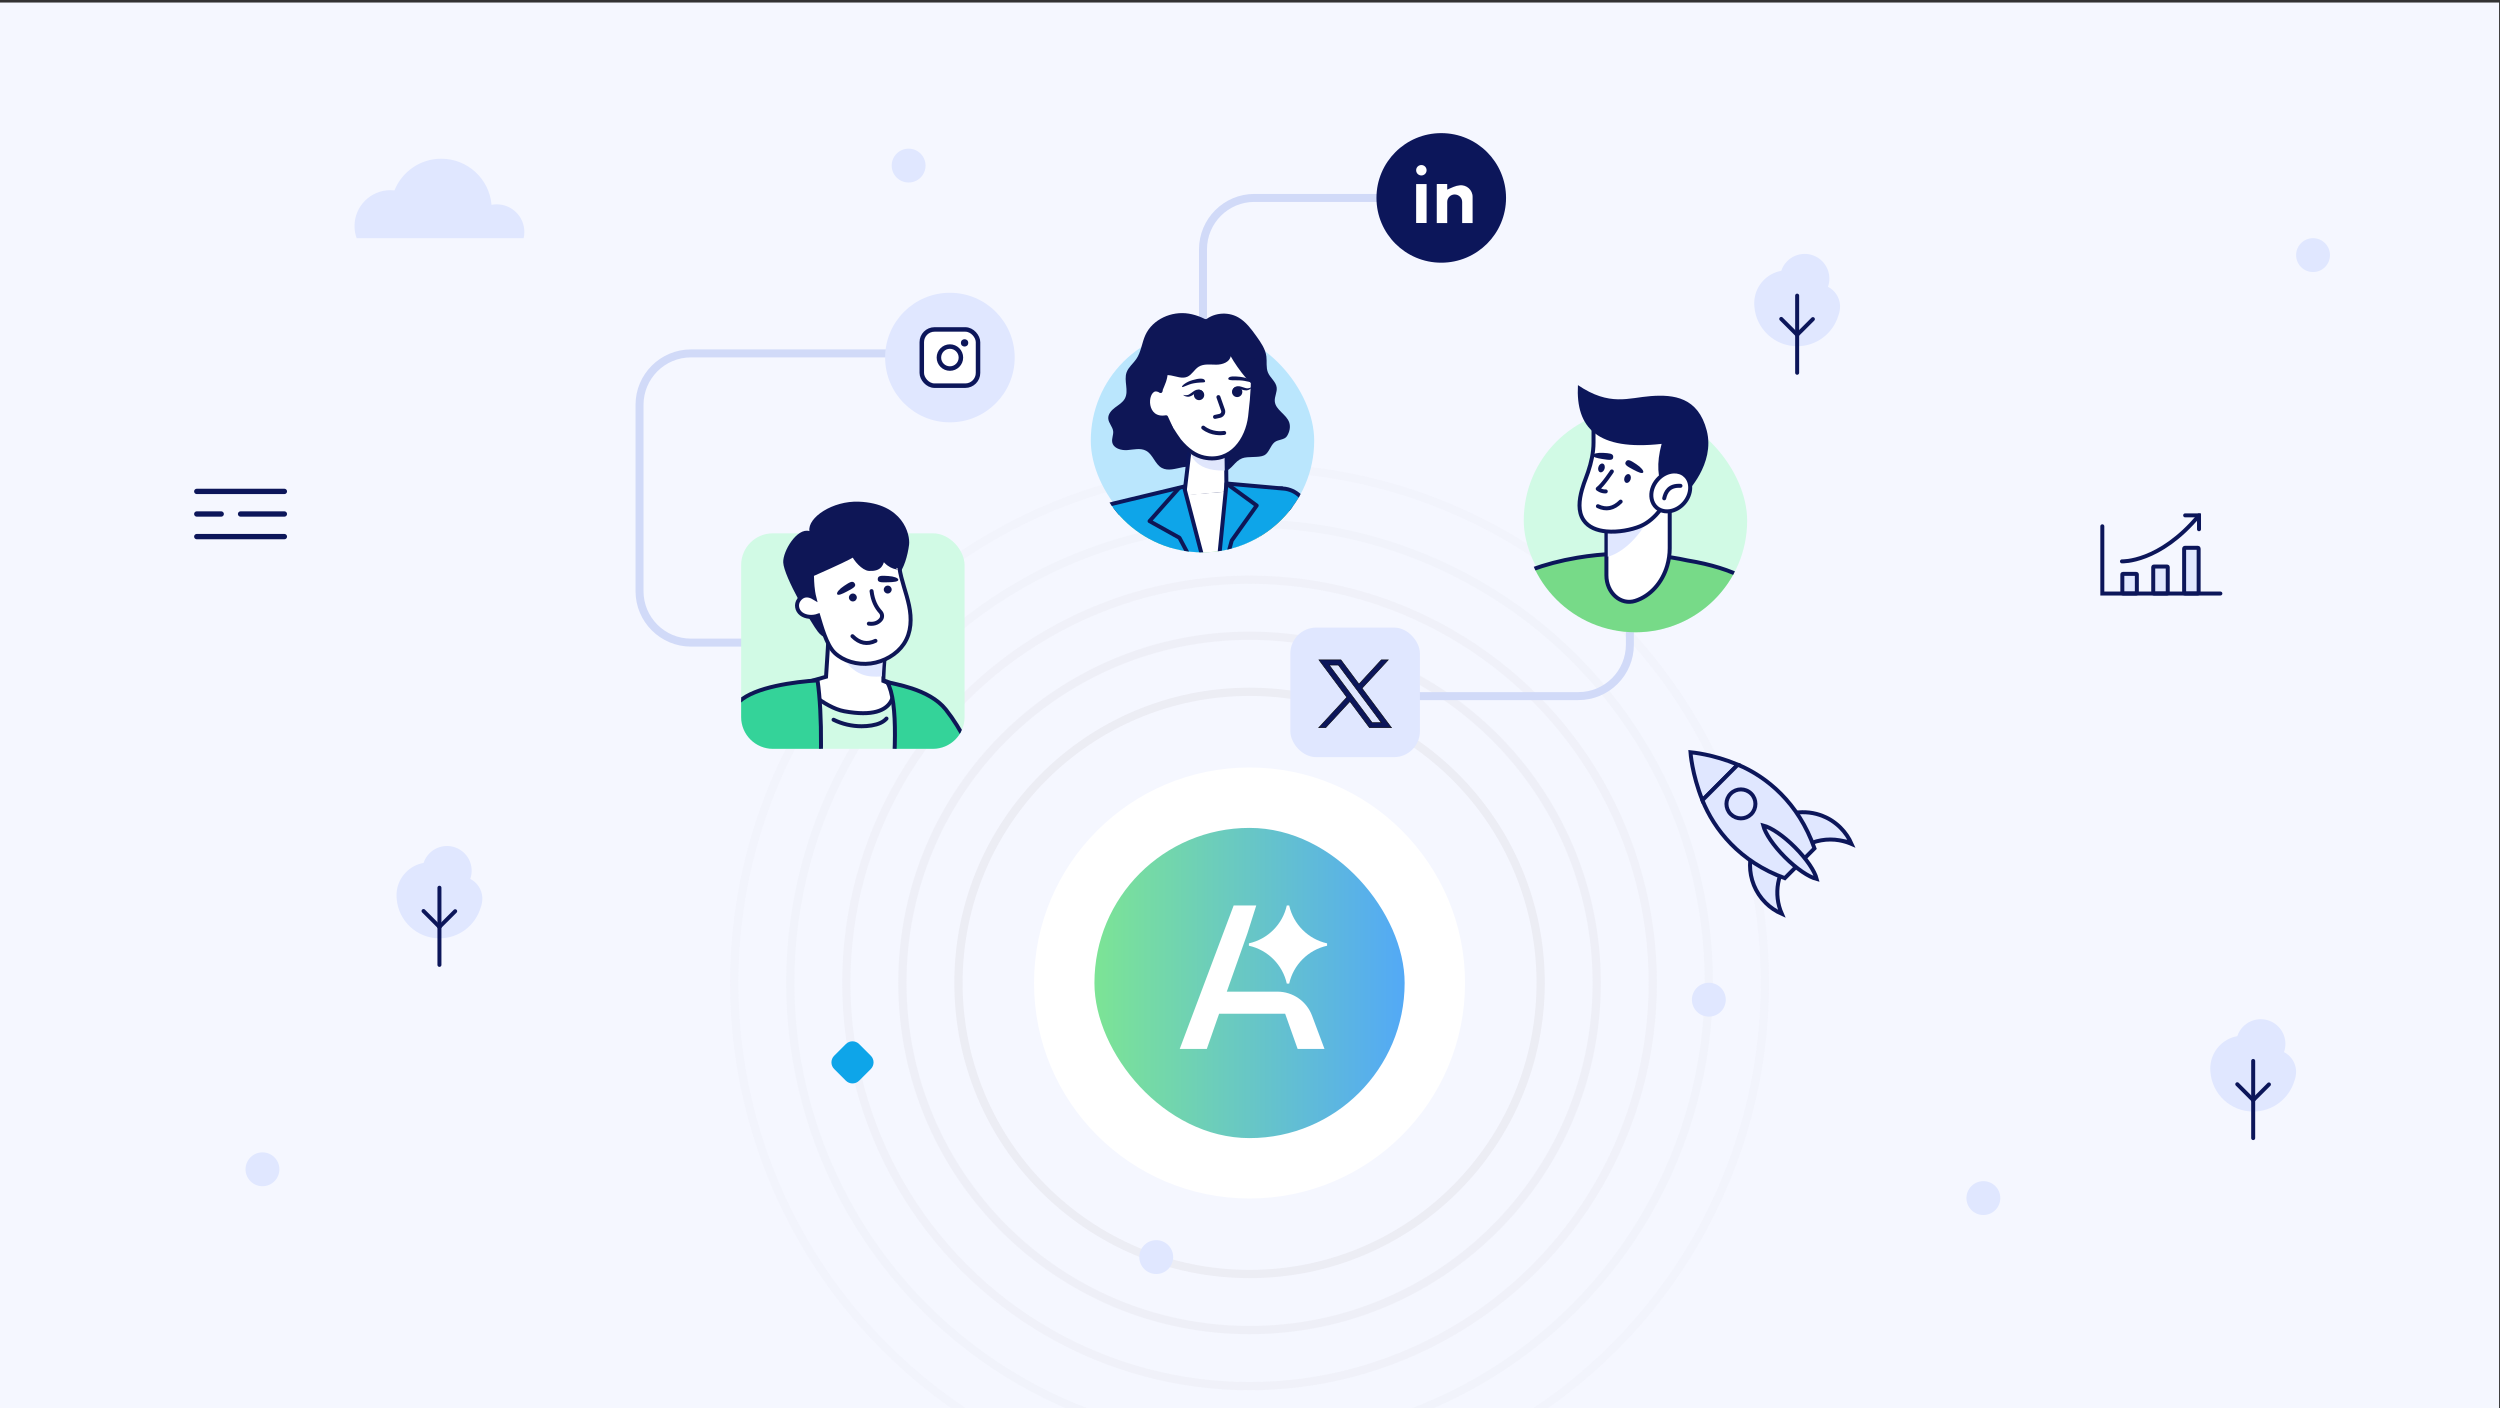
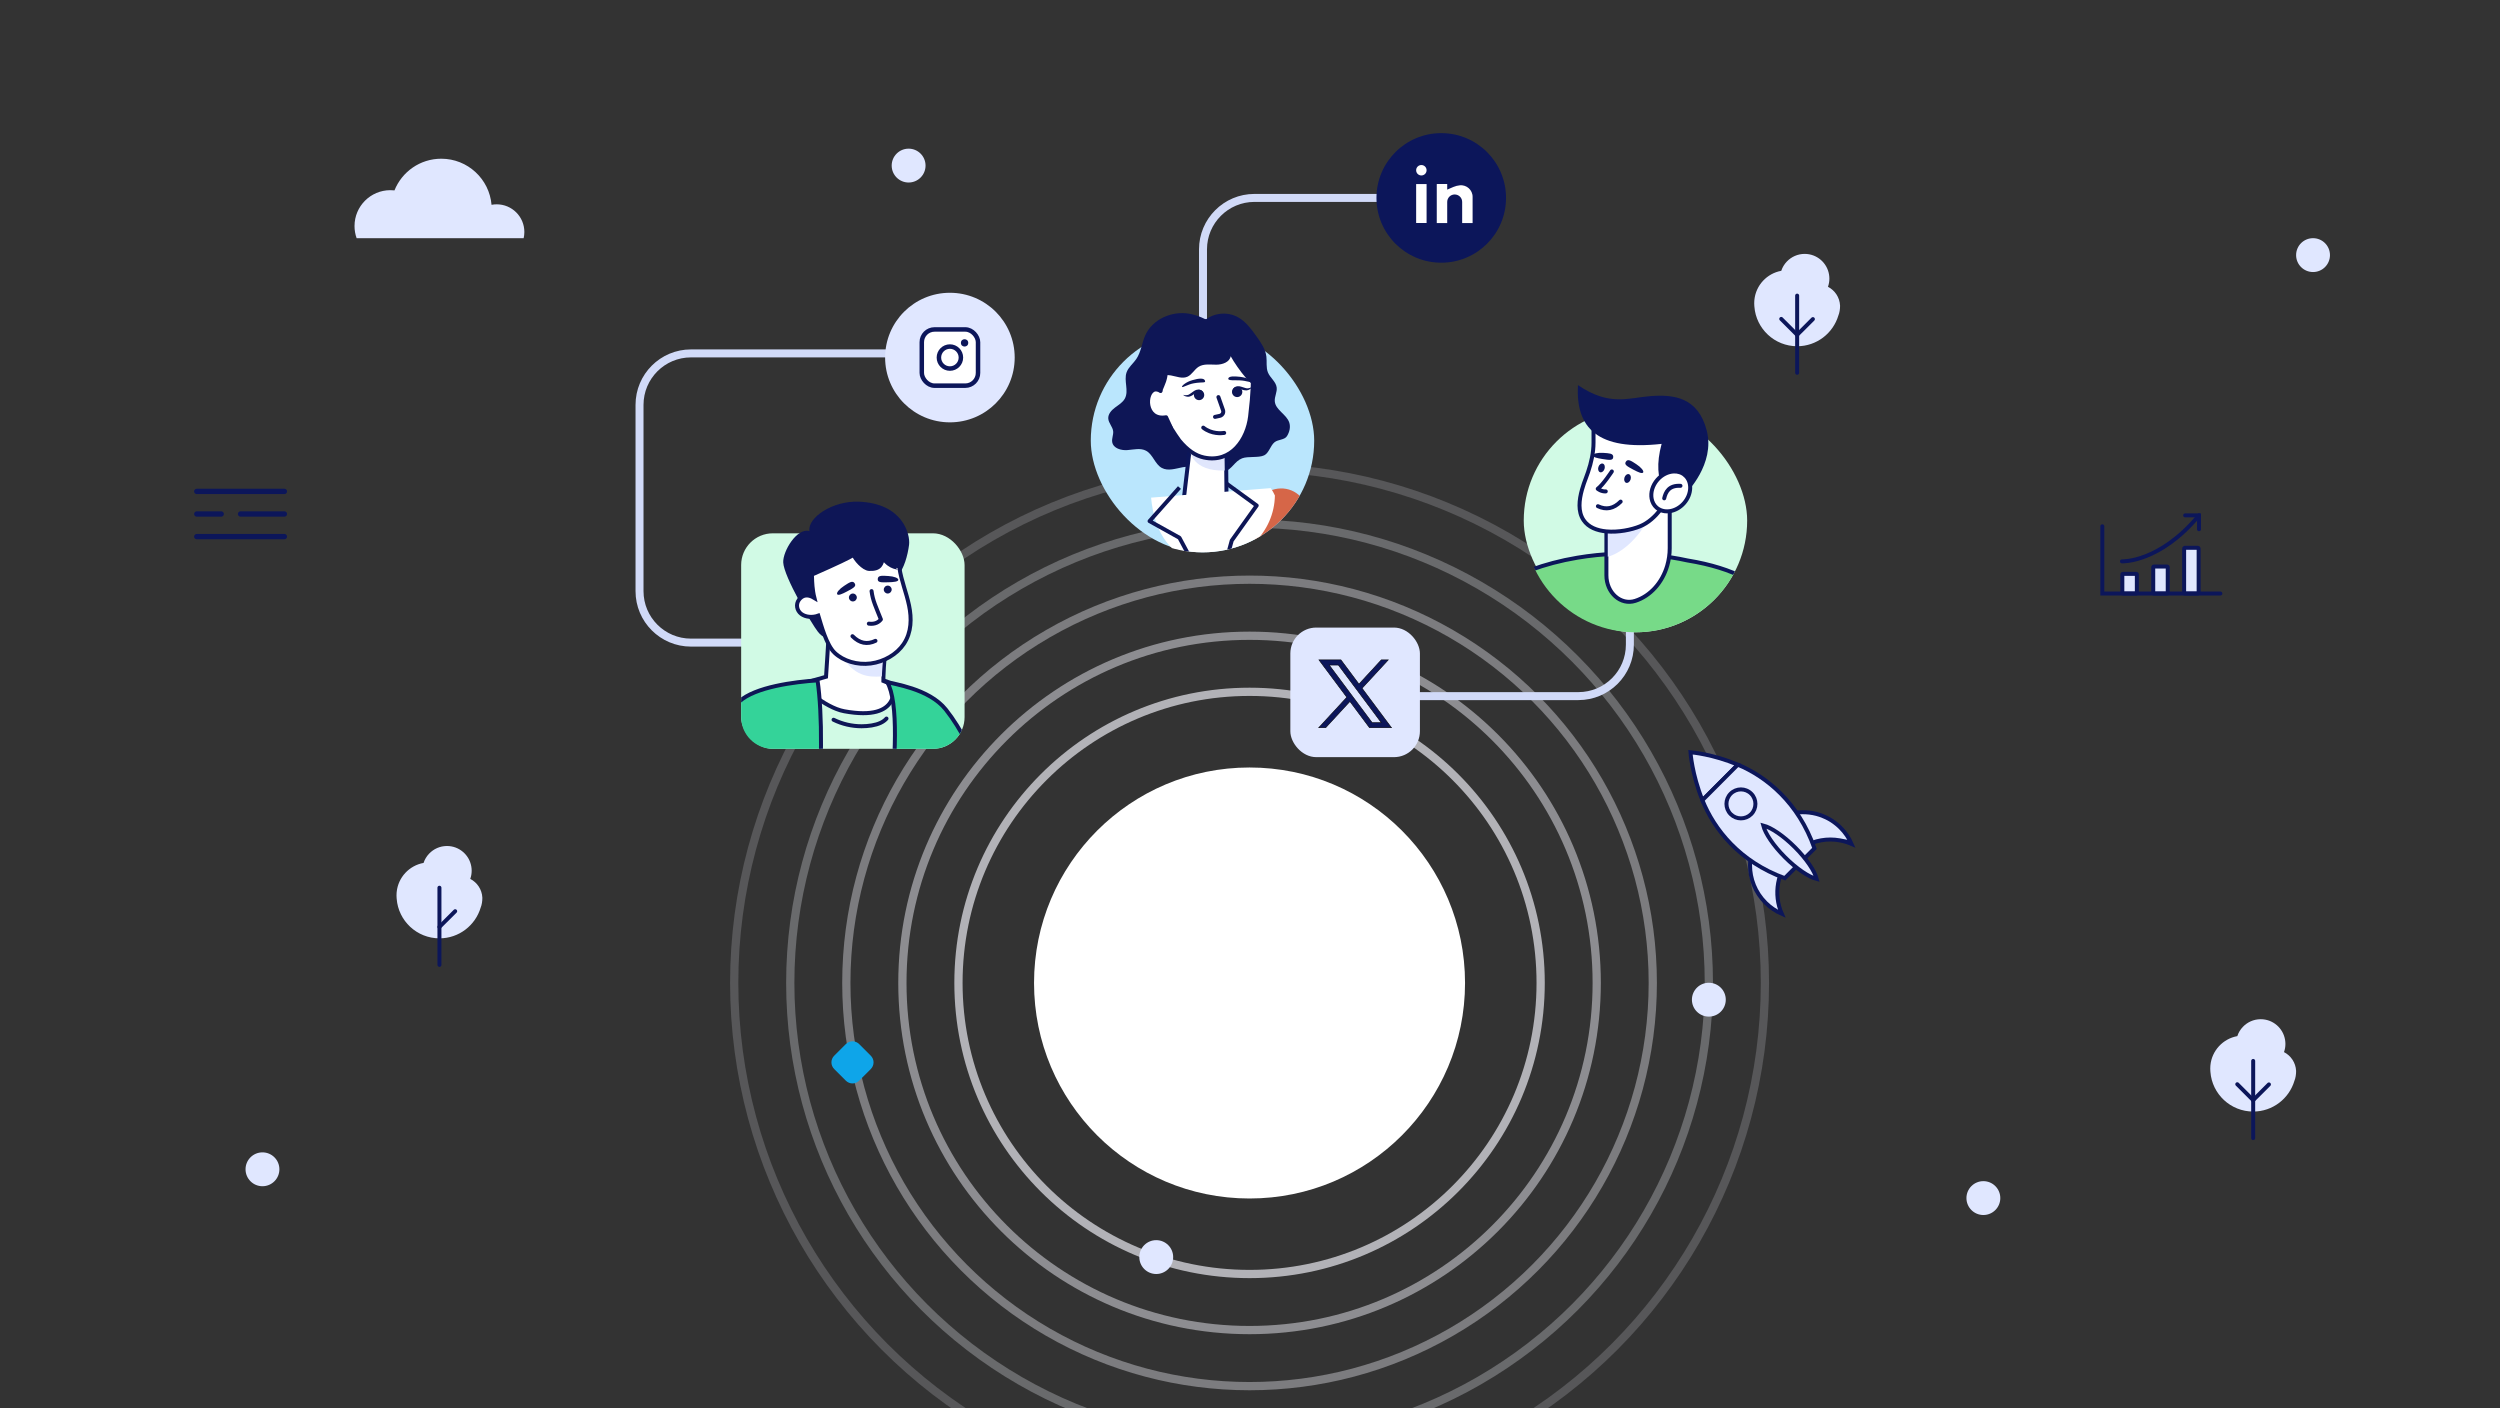
<svg xmlns="http://www.w3.org/2000/svg" width="939" height="529" viewBox="0 0 939 529" fill="none">
  <rect x="0" y="0" width="939" height="529" fill="#333333" stroke="none" />
  <g clip-path="url(#clip0_1145_47499)">
-     <rect width="938.651" height="527.991" transform="translate(0 0.957)" fill="#F5F7FF" />
    <path d="M522.53 74.336L471.176 74.336C460.5 74.336 451.845 82.991 451.845 93.668L451.845 154.013" stroke="#D1DAF8" stroke-width="3" />
    <circle opacity="0.7" cx="469.334" cy="369.181" r="109.337" stroke="#E8E9F0" stroke-width="3.095" />
    <circle opacity="0.5" cx="469.333" cy="369.18" r="130.395" stroke="#E8E9F0" stroke-width="3.095" />
    <circle opacity="0.4" cx="469.332" cy="369.183" r="151.452" stroke="#E8E9F0" stroke-width="3.095" />
    <circle opacity="0.3" cx="469.333" cy="369.182" r="172.51" stroke="#E8E9F0" stroke-width="3.095" />
    <circle opacity="0.2" cx="469.334" cy="369.181" r="193.568" stroke="#E8E9F0" stroke-width="3.095" />
    <path d="M641.843 381.842C645.355 381.842 648.202 378.996 648.202 375.484C648.202 371.972 645.355 369.125 641.843 369.125C638.331 369.125 635.484 371.972 635.484 375.484C635.484 378.996 638.331 381.842 641.843 381.842Z" fill="#E0E7FF" />
    <path d="M317.706 392.146L313.316 396.536C311.941 397.912 311.941 400.143 313.316 401.519L317.706 405.908C319.082 407.284 321.313 407.284 322.689 405.908L327.079 401.519C328.454 400.143 328.454 397.912 327.079 396.536L322.689 392.146C321.313 390.77 319.082 390.77 317.706 392.146Z" fill="#0EA5E9" />
    <g clip-path="url(#clip1_1145_47499)">
      <rect x="409.699" y="123.551" width="83.913" height="83.913" rx="41.956" fill="#BAE6FD" />
      <path d="M491.35 194.023L488.521 260.913L485.843 254.969L519.945 289.346C523.588 293.219 518.648 298.917 514.292 295.829L475.576 266.74C473.622 265.292 472.82 263.052 472.898 260.796L471.085 193.866C470.933 188.269 475.346 183.61 480.942 183.458C486.786 183.273 491.614 188.185 491.344 194.023H491.35Z" fill="#D66648" />
      <path d="M451.993 120.846C455.3 117.473 460.958 116.855 465.073 119.191C467.964 120.83 469.996 123.62 471.933 126.325C473.583 128.632 475.29 131.069 475.649 133.881C475.907 135.902 475.464 138.052 476.249 139.932C477.091 141.936 479.225 143.34 479.517 145.49C479.758 147.258 478.652 148.981 478.809 150.755C479.09 154.006 483.193 155.594 484.237 158.682C484.81 160.371 484.339 162.28 483.395 163.795C482.452 165.311 480.05 164.991 478.68 166.136C477.153 167.405 476.609 170.172 474.812 171.031C472.719 172.036 468.711 171.295 466.544 172.143C463.681 173.26 462.805 176.263 459.875 177.189C456.945 178.116 453.296 177.891 451.37 175.494C449.698 157.009 449.849 139.281 451.993 120.846Z" fill="#0E1656" />
      <path d="M450.899 178.283C450.366 175.656 446.863 174.993 444.225 175.493C441.592 175.993 438.724 177.031 436.371 175.751C433.784 174.342 433.059 170.699 430.466 169.301C428.383 168.179 425.846 168.863 423.488 169.054C421.131 169.245 418.178 168.42 417.751 166.09C417.499 164.726 418.257 163.345 418.105 161.97C417.914 160.269 416.376 158.928 416.264 157.215C416.152 155.531 417.454 154.094 418.807 153.078C420.154 152.062 421.709 151.17 422.506 149.682C424.072 146.757 422.04 143.008 423.14 139.875C423.831 137.916 425.61 136.58 426.784 134.862C428.614 132.19 428.872 128.749 430.225 125.802C432.936 119.902 440.088 116.748 446.493 117.803C452.898 118.858 459.589 123.501 462.536 129.283C470.198 144.327 459.724 163.879 450.894 178.272L450.899 178.283Z" fill="#0E1656" />
      <path d="M460.464 166.017L460.565 175.341L460.599 178.564L460.661 184.8L460.689 187.051C459.6 190.419 456.44 192.884 452.695 192.895C448.951 192.906 445.779 190.464 444.674 187.09L444.696 186.933L445.072 183.672L446.2 174.146L447.16 166.057L460.459 166.012L460.464 166.017Z" fill="white" stroke="#0C165A" stroke-width="1.5" stroke-miterlimit="10" />
      <path d="M447.008 169.584C447.008 169.584 447.974 177.095 459.976 176.73L459.903 169.634L447.008 169.578V169.584Z" fill="#E0E6FC" />
      <path d="M432.678 137.339C432.638 137.653 432.61 137.967 432.588 138.282V138.293C430.814 147.449 439.543 160.713 442.956 165.462C445.987 169.122 449.019 171.166 452.213 171.845C462.547 174.04 468.509 164.957 469.542 156.425C471.72 138.478 469.979 133.752 469.794 133.449C469.783 133.449 469.783 133.437 469.783 133.437C467.251 126.241 460.487 120.762 451.893 120.605C442.249 120.425 433.873 127.773 432.678 137.344V137.339Z" fill="white" stroke="#0E1656" stroke-width="1.5" stroke-linecap="round" stroke-linejoin="round" />
      <path d="M456.36 156.586L458.174 156.188C458.297 156.16 458.421 156.12 458.533 156.064C458.836 155.918 459.089 155.683 459.251 155.385C459.476 154.975 459.521 154.487 459.364 154.049L457.635 149.148" stroke="#0E1656" stroke-width="1.5" stroke-miterlimit="10" stroke-linecap="round" />
      <path d="M462.772 147.526C462.946 148.582 463.939 149.295 464.995 149.121C466.05 148.947 466.763 147.953 466.589 146.898C466.415 145.842 465.421 145.129 464.366 145.303C463.311 145.478 462.598 146.471 462.772 147.526Z" fill="#0E1656" />
      <path d="M463.114 147.942C463.153 147.161 463.428 146.392 463.99 146.129C464.557 145.814 465.191 145.96 465.898 146.174C466.606 146.376 467.375 146.684 468.29 146.628C468.772 146.583 469.16 146.376 469.508 146.168C469.85 145.938 470.193 145.64 470.311 145.242C470.019 145.511 469.665 145.64 469.311 145.736C468.952 145.831 468.593 145.898 468.29 145.848C467.639 145.758 466.948 145.438 466.162 145.23C465.416 144.989 464.338 144.95 463.586 145.562C463.209 145.865 462.996 146.314 462.951 146.735C462.889 147.161 462.962 147.571 463.108 147.942H463.114Z" fill="#0E1656" />
      <path d="M452.279 148.05C452.453 149.105 451.74 150.099 450.685 150.273C449.63 150.447 448.636 149.734 448.462 148.679C448.288 147.623 449.001 146.63 450.056 146.456C451.112 146.282 452.105 146.995 452.279 148.05Z" fill="#0E1656" />
      <path d="M452.089 148.548C452.111 148.15 452.044 147.734 451.853 147.353C451.673 146.965 451.325 146.606 450.876 146.443C449.972 146.101 448.962 146.488 448.333 146.954C447.66 147.397 447.104 147.919 446.514 148.217C446.245 148.357 445.886 148.408 445.51 148.436C445.145 148.458 444.769 148.447 444.404 148.29C444.64 148.632 445.061 148.806 445.459 148.913C445.852 148.997 446.29 149.07 446.761 148.958C447.648 148.722 448.277 148.183 448.883 147.762C449.484 147.336 450.04 146.993 450.68 147.111C451.292 147.184 451.802 147.824 452.089 148.554V148.548Z" fill="#0E1656" />
      <path d="M451.938 160.621C455.109 163.113 458.848 162.743 459.656 162.625C459.74 162.614 459.791 162.603 459.808 162.603" stroke="#0E1656" stroke-width="1.5" stroke-miterlimit="10" stroke-linecap="round" />
      <path d="M472.191 143.508C472.191 148.38 464.568 138.074 462.244 133.791C461.868 136.031 459.134 136.968 456.866 136.974C454.598 136.979 452.134 136.553 450.208 137.754C448.586 138.77 447.688 140.78 445.925 141.526C444.005 142.34 441.855 141.375 439.801 141.016C436.944 140.522 433.884 141.296 431.616 143.104C431.616 143.104 430.353 119.684 453.593 120.38C455.771 120.448 457.994 119.898 459.942 120.869C464.669 123.221 472.196 129.216 472.196 143.497L472.191 143.508Z" fill="#0E1656" />
      <path d="M436.461 147.093C436.085 148.019 434.013 147.003 434.328 147.952C435.158 150.483 436.747 155.491 438.976 159.802C439.307 160.447 438.779 160.717 438.229 161.194C437.191 162.092 435.95 161.615 434.838 160.807C433.727 159.998 433.059 158.724 432.537 157.45C430.684 152.925 430.213 147.845 431.246 143.068C431.768 140.671 432.795 138.179 434.9 136.915C435.613 136.489 438.089 135.473 438.869 136.146C439.436 136.629 438.701 139.239 438.639 139.975C438.386 142.905 437.679 144.106 436.461 147.098V147.093Z" fill="#0E1656" />
      <path d="M435.894 146.87C434.929 146.135 433.806 146.286 433.806 146.286C429.848 147.1 429.781 158.131 437.977 156.727L439.846 160.825" fill="white" />
      <path d="M435.894 146.87C434.929 146.135 433.806 146.286 433.806 146.286C429.848 147.1 429.781 158.131 437.977 156.727L439.846 160.825" stroke="#0E1656" stroke-width="1.5" stroke-linecap="round" stroke-linejoin="round" />
-       <path d="M483.985 220.952C474.263 262.627 468.879 265.748 468.879 265.748H424.566L431.038 245.225L418.689 189.297L424.072 188.792L481.403 183.465C481.403 183.465 482.228 184.369 483.239 186.597C485.461 191.515 488.341 202.298 483.985 220.963V220.952Z" fill="#8ED78F" stroke="#0E1656" stroke-width="1.5" stroke-miterlimit="10" />
      <path d="M478.854 186.107C478.619 199.844 467.408 210.908 453.61 210.908C439.812 210.908 433.531 199.765 432.346 186.916L477.249 183.34C477.249 183.34 477.984 184.216 478.849 186.107H478.854Z" fill="white" />
-       <path d="M519.939 289.351L488.644 257.803L491.344 194.023C491.355 193.798 491.355 193.545 491.344 193.321C491.209 188.387 487.566 184.373 482.873 183.598V183.587L482.643 183.565C482.306 183.52 481.964 183.486 481.622 183.475L460.666 181.605L456.192 226.671L444.701 182.762L418.335 189.094C414.944 189.807 412.205 192.294 411.161 195.594L393.579 251.348C392.26 255.524 392.086 259.981 393.063 264.248L403.504 305.524L416.763 303.475L411.638 258.859L424.807 217.386L431.049 245.218L416.308 285.843H486.051C486.051 285.843 483.957 279.909 482.076 271.618L514.303 295.829C515.987 297.098 518.39 296.969 519.928 295.442C521.618 293.763 521.629 291.035 519.951 289.346L519.939 289.351Z" fill="#0EA5E9" stroke="#0C165A" stroke-width="1.5" stroke-linejoin="round" />
      <path d="M460.661 181.613L472.017 189.876L462.642 203.029L456.187 226.673L443.006 201.99L431.774 195.737L443.006 183.118" stroke="#0E1656" stroke-width="1.5" stroke-linejoin="round" />
      <path d="M447.907 142.772C445.527 143.417 443.809 144.922 443.96 145.298C444.129 145.736 446.015 144.388 448.44 143.956C451.707 143.378 452.936 144.001 452.588 142.968C452.212 141.902 450.27 142.081 447.907 142.772Z" fill="#0E1656" />
      <path d="M465.864 141.542C469.165 141.997 470.232 143.007 470.159 143.412C470.08 143.866 468.228 142.979 465.701 142.867C463.692 142.755 461.357 143.058 461.323 142.244C461.48 141.239 463.411 141.273 465.859 141.537L465.864 141.542Z" fill="#0E1656" />
    </g>
    <path d="M652.748 287.208C643.31 283.257 635.442 282.596 634.99 282.561L634.945 282.556C634.945 282.556 635.467 290.722 639.428 300.568L646.108 293.868L652.748 287.208Z" fill="#E0E7FF" stroke="#0C165A" stroke-width="1.5" stroke-miterlimit="10" />
    <path d="M691.454 315.734C691.528 315.749 691.593 315.764 691.667 315.779C691.802 315.804 691.936 315.838 692.07 315.873C692.159 315.893 692.254 315.918 692.348 315.943C692.517 315.983 692.686 316.032 692.86 316.077C693.004 316.122 693.148 316.156 693.293 316.201C693.382 316.231 693.471 316.261 693.566 316.286C693.695 316.325 693.819 316.37 693.949 316.41C694.038 316.44 694.118 316.47 694.207 316.499C694.346 316.549 694.485 316.599 694.62 316.654C694.694 316.678 694.764 316.708 694.838 316.733C695.047 316.813 695.256 316.902 695.464 316.991C694.5 314.785 693.114 312.712 691.31 310.908C691.126 310.724 690.942 310.54 690.748 310.366C690.718 310.337 690.683 310.302 690.653 310.272C690.465 310.103 690.281 309.939 690.092 309.78C690.062 309.75 690.027 309.725 689.987 309.695C689.794 309.531 689.59 309.367 689.386 309.213C689.386 309.213 689.386 309.213 689.381 309.208C689.177 309.054 688.974 308.9 688.765 308.751C688.74 308.726 688.705 308.711 688.68 308.687C688.477 308.542 688.268 308.403 688.059 308.264C688.029 308.244 687.999 308.224 687.97 308.204C687.751 308.065 687.537 307.931 687.319 307.802C687.095 307.668 686.866 307.538 686.638 307.419C686.623 307.404 686.598 307.399 686.583 307.394C686.354 307.275 686.131 307.161 685.902 307.051C685.877 307.036 685.852 307.031 685.828 307.017C685.35 306.788 684.863 306.579 684.371 306.385C684.128 306.291 683.879 306.201 683.626 306.117C683.616 306.107 683.596 306.107 683.581 306.102C676.643 303.776 668.676 305.371 663.144 310.903C655.366 318.681 655.366 331.295 663.144 339.073C664.953 340.883 667.021 342.264 669.233 343.233C666.032 335.937 667.418 327.115 673.388 321.146C674.63 319.904 676.002 318.86 677.453 318.015L677.463 318.025C681.578 315.63 686.359 314.825 690.922 315.62C690.957 315.625 690.996 315.635 691.031 315.64C691.18 315.669 691.329 315.699 691.478 315.729L691.454 315.734Z" fill="#E0E7FF" stroke="#0C165A" stroke-width="1.5" stroke-miterlimit="10" />
    <path d="M652.747 287.207L646.107 293.867L639.427 300.567C643.836 311.516 653.378 323.663 670.366 329.846L675.962 324.229L681.519 318.653C675.51 301.462 663.547 291.735 652.742 287.212L652.747 287.207Z" fill="#E0E7FF" stroke="#0C165A" stroke-width="1.5" stroke-miterlimit="10" />
    <path d="M662.26 310.057C663.016 313.029 666.052 317.587 670.441 321.975C674.83 326.364 679.387 329.4 682.359 330.156C681.604 327.184 678.567 322.626 674.179 318.238C669.795 313.854 665.232 310.812 662.26 310.057Z" fill="#E0E7FF" stroke="#0C165A" stroke-width="1.5" stroke-miterlimit="10" />
    <path d="M657.744 298.095C659.866 300.217 659.871 303.661 657.744 305.788C655.616 307.915 652.177 307.915 650.05 305.788C647.923 303.661 647.923 300.222 650.05 298.095C652.177 295.967 655.616 295.967 657.744 298.095Z" fill="#E0E7FF" stroke="#0C165A" stroke-width="1.5" stroke-miterlimit="10" />
    <path d="M434.285 478.518C437.797 478.518 440.644 475.671 440.644 472.16C440.644 468.648 437.797 465.801 434.285 465.801C430.773 465.801 427.926 468.648 427.926 472.16C427.926 475.671 430.773 478.518 434.285 478.518Z" fill="#E0E7FF" />
    <circle cx="469.326" cy="369.212" r="80.943" fill="white" />
-     <rect x="411.069" y="310.957" width="116.514" height="116.514" rx="58.257" fill="url(#paint0_linear_1145_47499)" />
    <path d="M498.454 355.216V354.323C491.366 352.756 485.784 347.174 484.217 340.086H483.323C481.757 347.174 476.174 352.756 469.087 354.323V355.216C476.174 356.783 481.757 362.366 483.323 369.453H484.217C485.784 362.366 491.366 356.783 498.454 355.216Z" fill="white" />
    <path d="M492.798 381.475C490.766 376.052 485.588 372.465 479.798 372.465H460.787L468.536 350.565L471.853 340.086H463.37L443.11 393.973H453.283L457.898 380.752H482.699L487.388 393.973H497.475L492.798 381.475Z" fill="white" />
    <path d="M541.333 98.67C554.772 98.67 565.668 87.775 565.668 74.335C565.668 60.895 554.772 50 541.333 50C527.893 50 516.998 60.895 516.998 74.335C516.998 87.775 527.893 98.67 541.333 98.67Z" fill="#0C165A" />
    <path d="M533.865 61.406C532.47 61.406 531.328 62.539 531.328 63.943C531.328 65.347 532.461 66.48 533.865 66.48C535.269 66.48 536.402 65.347 536.402 63.943C536.402 62.539 535.269 61.406 533.865 61.406Z" fill="white" stroke="#0C165A" stroke-width="1.152" stroke-miterlimit="10" />
    <path d="M531.48 68.551C531.395 68.551 531.328 68.618 531.328 68.703V84.195C531.328 84.28 531.395 84.347 531.48 84.347H536.249C536.334 84.347 536.402 84.28 536.402 84.195V68.703C536.402 68.618 536.334 68.551 536.249 68.551H531.48Z" fill="white" stroke="#0C165A" stroke-width="1.152" stroke-miterlimit="10" />
    <path d="M539.225 68.551C539.141 68.551 539.073 68.619 539.073 68.704V84.196C539.073 84.28 539.141 84.348 539.225 84.348H543.995C544.079 84.348 544.147 84.28 544.147 84.196V75.849C544.147 75.257 544.384 74.691 544.798 74.268C545.221 73.845 545.788 73.617 546.379 73.617C546.971 73.617 547.538 73.854 547.961 74.268C548.384 74.691 548.612 75.257 548.612 75.849V84.196C548.612 84.28 548.68 84.348 548.764 84.348H553.534C553.618 84.348 553.686 84.28 553.686 84.196V73.921C553.686 71.029 551.174 68.763 548.291 69.025C547.403 69.11 546.523 69.329 545.703 69.676L544.147 70.344V68.695C544.147 68.611 544.079 68.543 543.995 68.543H539.225V68.551Z" fill="white" stroke="#0C165A" stroke-width="1.152" stroke-miterlimit="10" />
    <path d="M333.544 132.738L282.734 132.738L259.536 132.738C248.86 132.738 240.205 141.393 240.205 152.07L240.205 222.035C240.205 232.711 248.86 241.366 259.537 241.366L296.261 241.366" stroke="#D1DAF8" stroke-width="3" />
    <path d="M612.182 220.105L612.182 242.127C612.182 252.804 603.527 261.459 592.85 261.459L530.412 261.459" stroke="#D1DAF8" stroke-width="3" />
    <g clip-path="url(#clip2_1145_47499)">
      <rect x="572.322" y="153.574" width="83.913" height="83.913" rx="41.956" fill="#D1FAE5" />
      <path d="M682.18 260.912C674.137 234.645 669.623 216.386 633.8 210.504C630.038 209.681 625.978 209.032 621.578 208.574C618.022 208.204 614.245 207.952 610.231 207.828C606.541 207.921 603.057 208.147 599.758 208.487C597.221 208.749 594.797 209.079 592.471 209.47C566.539 213.829 553.442 225.701 541.333 233.863L542.599 260.819V260.85L570.697 250.372L575.612 305.056L667.73 305.139C664.745 293.837 660.746 279.886 656.202 265.811L682.175 260.912H682.18Z" fill="#77DA88" stroke="#0C165A" stroke-width="1.5" stroke-miterlimit="10" />
      <path d="M627.146 187.336V205.878C627.146 208.168 626.817 210.381 626.215 212.46C624.378 218.78 619.952 223.838 614.198 225.686C608.748 227.441 603.365 222.665 603.365 216.078V187.341H627.151L627.146 187.336Z" fill="white" stroke="#0C165A" stroke-width="1.5" stroke-miterlimit="10" />
      <path d="M620.436 192.57C615.037 203.608 607.827 208.158 603.875 209.094V188.406L620.436 192.57Z" fill="#E0E7FF" />
      <path d="M629.462 164.766L628.649 177.081L628.212 183.72C628.212 183.72 627.615 185.238 626.441 187.297C625.716 188.578 624.764 190.076 623.6 191.548C621.65 194.013 619.108 196.426 615.989 197.687C612.783 198.994 607.822 200.018 603.355 199.601C599.82 199.272 596.583 198.042 594.771 195.335C592.62 192.124 593.099 187.811 594.179 183.947C594.627 182.351 595.173 180.838 595.682 179.505C595.955 178.785 596.217 178.054 596.469 177.323C597.689 173.716 598.528 169.959 598.528 166.207V158.035L620.477 158.282L629.457 164.772L629.462 164.766Z" fill="white" stroke="#0C165A" stroke-width="1.5" stroke-miterlimit="10" />
      <path d="M592.671 144.648C591.797 160.736 600.01 169.417 624.1 166.721C622.077 174.203 622.664 179.597 624.722 183.806L633.327 185.18C633.327 185.18 644.304 174.332 641.057 161.734C637.814 149.136 628.587 148.143 620.106 148.765C611.625 149.388 604.642 152.754 592.671 144.648Z" fill="#0C165A" />
      <path d="M610.148 179.36C609.865 180.255 610.148 181.146 610.786 181.346C611.419 181.547 612.165 180.981 612.449 180.085C612.732 179.19 612.449 178.3 611.81 178.099C611.172 177.898 610.431 178.464 610.148 179.36Z" fill="#0C165A" />
      <path d="M608.717 188.406C607.39 189.729 606.026 190.532 604.605 190.815C603.185 191.098 601.718 190.871 600.175 190.13" stroke="#0C165A" stroke-width="1.5" stroke-miterlimit="10" stroke-linecap="round" />
      <path d="M610.755 173.288C609.891 174.462 610.982 175.074 613.488 176.407C615.351 177.4 616.802 178.023 617.168 177.462C617.533 176.906 616.391 175.517 614.62 174.364C612.85 173.211 611.527 172.239 610.755 173.288Z" fill="#0C165A" />
      <path d="M605.933 171.567C605.918 173.023 604.678 172.854 601.873 172.411C599.789 172.082 598.255 171.701 598.302 171.037C598.348 170.373 600.092 169.951 602.202 170.1C604.307 170.244 605.949 170.265 605.933 171.567Z" fill="#0C165A" />
      <path d="M600.36 175.391C600.077 176.287 600.36 177.177 600.998 177.378C601.636 177.578 602.377 177.012 602.66 176.117C602.943 175.221 602.66 174.331 602.022 174.13C601.384 173.93 600.643 174.496 600.36 175.391Z" fill="#0C165A" />
      <path d="M632.853 178.47C631.69 177.462 630.203 177.014 628.649 177.081C626.498 177.173 624.223 178.249 622.52 180.205C620.657 182.345 619.926 185.011 620.348 187.296C620.59 188.608 621.212 189.797 622.221 190.677C622.638 191.043 623.106 191.326 623.595 191.547C624.676 192.031 625.896 192.18 627.136 192C629.066 191.727 631.032 190.682 632.55 188.943C635.483 185.572 635.617 180.884 632.848 178.47H632.853Z" fill="white" stroke="#0C165A" stroke-width="1.5" stroke-miterlimit="10" />
      <path d="M625.072 187.172C625.618 184.856 626.806 182.221 631.186 182.478L625.072 187.172Z" fill="white" />
      <path d="M625.072 187.172C625.618 184.856 626.806 182.221 631.186 182.478" stroke="#0C165A" stroke-width="1.5" stroke-miterlimit="10" stroke-linecap="round" />
      <path d="M605.408 177.074C605.408 177.074 602.166 182.051 600.108 183.595C600.108 183.595 601.389 184.68 603.124 184.572" stroke="#0C165A" stroke-width="1.5" stroke-linecap="round" stroke-linejoin="round" />
    </g>
    <rect x="484.651" y="235.715" width="48.67" height="48.67" rx="9.734" fill="#E0E7FF" />
    <path d="M503.653 247.85L503.683 247.89L510.427 256.937L518.786 247.882L518.816 247.85H521.441L521.286 248.017L511.6 258.513L522.536 273.181L522.656 273.341H514.39L514.36 273.301L507.027 263.465L497.947 273.309L497.917 273.341H495.287L495.443 273.173L505.854 261.894L495.501 248.009L495.382 247.85H503.653ZM515.361 271.398H518.795L502.682 249.787H499.247L515.361 271.398Z" fill="#0C165A" stroke="black" stroke-width="0.2" />
    <g clip-path="url(#clip3_1145_47499)">
      <rect x="278.378" y="200.312" width="83.917" height="80.941" rx="11.903" fill="#D1FAE5" />
      <g clip-path="url(#clip4_1145_47499)">
        <path d="M333.266 240.828C331.81 247.069 331.794 255.765 331.794 255.765L335.461 257.258C335.461 257.258 338.993 271.181 317.079 267.145C309.517 265.751 300.544 256.966 300.544 256.966L310.26 254.189C310.26 254.189 311.191 240.063 311.561 233.047C316.668 235.424 327.134 238.924 333.261 240.833L333.266 240.828Z" fill="white" stroke="#0E1656" stroke-width="1.5" stroke-miterlimit="10" />
        <path d="M306.442 311.615C308.944 289.693 308.871 268.02 307.072 255.543C298.494 256.094 283.598 258.013 277.694 263.469C260.207 279.634 255.671 345.302 255.671 345.302H300.528C300.528 345.302 305.584 319.084 306.437 311.615H306.442Z" fill="#34D399" stroke="#0E1656" stroke-width="1.5" stroke-miterlimit="10" />
        <path d="M371.934 333.041C378.644 332.224 384.662 307.264 374.488 305.522C373.084 305.283 367.159 281.488 355.232 266.483C348.881 258.494 335.16 256.908 333.215 256.133C341.963 271.263 328.31 344.426 328.31 344.426L346.421 344.462C346.421 344.462 350.53 317.375 351.3 311.129C351.883 314.665 356.444 322.685 361.609 328.812C363.534 331.095 365.255 330.648 366.457 331.849C367.846 333.238 370.405 333.223 371.944 333.035L371.934 333.041Z" fill="#34D399" stroke="#0E1656" stroke-width="1.5" stroke-miterlimit="10" />
        <path d="M332.97 269.891C331.8 271.212 329.974 272.059 327.384 272.481C326.141 272.684 324.882 272.782 323.623 272.782C319.982 272.782 316.341 271.95 313.08 270.338" stroke="#0E1656" stroke-width="1.5" stroke-miterlimit="10" stroke-linecap="round" />
        <path d="M331.659 247.254L331.197 254.062C325.901 254.462 320.7 253.843 316.102 246.203L331.664 247.254H331.659Z" fill="#E0E7FF" />
        <path d="M322.578 188.427C312.799 188.042 303.275 194.346 304.014 199.474C299.343 198.101 293.99 207.052 294.178 211.249C294.417 216.637 304.919 234.409 307.161 237.233C308.211 238.56 308.971 239.168 310.786 239.714C310.666 238.232 312.091 237.28 312.117 235.788C312.149 233.952 309.673 230.743 311.618 230.789C320.871 231.018 319.68 233.109 337.246 216.018C339.482 213.839 340.954 208.576 341.448 204.602C341.927 200.733 339.16 189.077 322.578 188.427Z" fill="#0E1656" />
        <path d="M337.813 213.245C337.797 213.136 334.463 213.562 331.649 209.557C331.098 211.679 330.806 213.9 326.447 213.692C324.33 213.593 321.23 210.145 320.445 208.08C320.445 208.08 325.074 206.967 304.945 215.819C304.971 216.235 304.992 216.636 305.002 217.021C305.044 218.446 305.122 221.556 305.897 224.593C303.244 222.971 301.33 223.584 300.076 225.285C298.823 226.986 299.28 229.316 300.934 230.575C302.583 231.828 305.189 232.02 307.343 231.23C308.461 234.886 310.401 242.251 313.48 245.184C316.752 248.305 321.964 249.85 327.03 249.205C332.096 248.555 336.882 245.736 339.467 241.866C342.405 237.471 342.437 232.213 341.443 227.433C340.45 222.653 338.525 218.082 337.813 213.25V213.245Z" fill="white" stroke="#0E1656" stroke-width="1.5" stroke-miterlimit="10" />
        <path d="M334.917 221.391C334.891 220.57 334.207 219.926 333.39 219.954C332.566 219.982 331.922 220.669 331.942 221.491C331.969 222.312 332.653 222.956 333.47 222.928C334.294 222.9 334.937 222.213 334.917 221.391Z" fill="#0E1656" />
        <path d="M321.824 224.368C321.797 223.547 321.114 222.902 320.296 222.931C319.472 222.959 318.829 223.646 318.849 224.467C318.876 225.289 319.559 225.933 320.377 225.905C321.201 225.876 321.844 225.189 321.824 224.368Z" fill="#0E1656" />
        <path d="M328.824 240.699C327.264 241.448 325.782 241.677 324.346 241.391C322.91 241.105 321.532 240.294 320.19 238.957" stroke="#0E1656" stroke-width="1.5" stroke-miterlimit="10" stroke-linecap="round" />
-         <path d="M326.338 234.248C328.741 234.561 330.115 233.598 330.864 232.647C331.488 231.861 331.441 230.738 330.806 229.958C329.074 228.096 327.8 225.625 327.358 222.016" stroke="#0E1656" stroke-width="1.5" stroke-linecap="round" stroke-linejoin="round" />
+         <path d="M326.338 234.248C328.741 234.561 330.115 233.598 330.864 232.647C329.074 228.096 327.8 225.625 327.358 222.016" stroke="#0E1656" stroke-width="1.5" stroke-linecap="round" stroke-linejoin="round" />
        <path d="M317.028 220.068C315.238 221.233 314.084 222.637 314.453 223.199C314.822 223.766 316.289 223.136 318.172 222.132C320.705 220.785 321.808 220.166 320.934 218.981C320.154 217.92 318.817 218.903 317.028 220.068Z" fill="#0E1656" />
        <path d="M333.625 216.346C335.758 216.47 337.454 217.121 337.412 217.792C337.37 218.462 335.784 218.645 333.651 218.707C330.78 218.785 329.516 218.795 329.693 217.334C329.849 216.028 331.493 216.221 333.625 216.351V216.346Z" fill="#0E1656" />
      </g>
    </g>
    <circle cx="356.785" cy="134.3" r="24.335" fill="#E0E7FF" />
    <rect x="346.224" y="123.738" width="21.121" height="21.121" rx="4.787" fill="white" stroke="#0C165A" stroke-width="1.689" stroke-miterlimit="10" />
    <circle cx="356.785" cy="134.3" r="4.132" fill="white" stroke="#0C165A" stroke-width="1.689" stroke-miterlimit="10" />
    <circle cx="362.295" cy="128.788" r="1.377" fill="#0C165A" />
    <path d="M691.125 114.773V114.745C690.977 111.683 689.172 109.05 686.581 107.715C686.932 106.76 687.115 105.728 687.115 104.64C687.115 104.106 687.066 103.593 686.982 103.088C686.244 98.699 682.431 95.363 677.839 95.363C675.198 95.363 672.811 96.473 671.125 98.249C670.191 99.233 669.468 100.412 669.047 101.718C663.675 102.687 659.504 107.125 658.949 112.638C658.921 112.813 658.914 112.975 658.914 113.136C658.886 113.396 658.886 113.649 658.886 113.909C658.886 114.169 658.886 114.422 658.914 114.681C658.914 114.843 658.928 115.004 658.949 115.18C659.581 123.487 666.526 130.046 675.023 130.046C682.34 130.046 688.519 125.173 690.5 118.487C690.921 117.483 691.139 116.107 691.132 114.766L691.125 114.773Z" fill="#E0E7FF" />
    <path d="M675.009 111.035V140.016" stroke="#0C165A" stroke-width="1.5" stroke-miterlimit="10" stroke-linecap="round" />
    <path d="M669.033 119.785L675.009 125.761" stroke="#0C165A" stroke-width="1.5" stroke-miterlimit="10" stroke-linecap="round" />
    <path d="M680.921 119.855L675.009 125.761" stroke="#0C165A" stroke-width="1.5" stroke-miterlimit="10" stroke-linecap="round" />
    <path d="M862.412 402.226V402.198C862.264 399.136 860.46 396.503 857.868 395.168C858.22 394.213 858.402 393.181 858.402 392.093C858.402 391.559 858.353 391.046 858.269 390.541C857.531 386.152 853.718 382.816 849.126 382.816C846.485 382.816 844.098 383.926 842.413 385.703C841.479 386.686 840.755 387.865 840.334 389.171C834.962 390.141 830.791 394.579 830.236 400.091C830.208 400.267 830.201 400.428 830.201 400.59C830.173 400.849 830.173 401.102 830.173 401.362C830.173 401.622 830.173 401.875 830.201 402.134C830.201 402.296 830.215 402.457 830.236 402.633C830.868 410.94 837.813 417.499 846.31 417.499C853.627 417.499 859.807 412.626 861.787 405.941C862.208 404.936 862.426 403.56 862.419 402.219L862.412 402.226Z" fill="#E0E7FF" />
    <path d="M846.296 398.488V427.469" stroke="#0C165A" stroke-width="1.5" stroke-miterlimit="10" stroke-linecap="round" />
    <path d="M840.32 407.238L846.296 413.214" stroke="#0C165A" stroke-width="1.5" stroke-miterlimit="10" stroke-linecap="round" />
    <path d="M852.209 407.309L846.296 413.214" stroke="#0C165A" stroke-width="1.5" stroke-miterlimit="10" stroke-linecap="round" />
    <path d="M181.169 337.167V337.139C181.021 334.077 179.217 331.444 176.625 330.11C176.977 329.155 177.159 328.123 177.159 327.034C177.159 326.5 177.11 325.988 177.026 325.482C176.288 321.093 172.475 317.758 167.883 317.758C165.242 317.758 162.855 318.867 161.17 320.644C160.236 321.627 159.512 322.807 159.091 324.113C153.719 325.082 149.548 329.52 148.993 335.032C148.965 335.208 148.958 335.369 148.958 335.531C148.93 335.791 148.93 336.044 148.93 336.303C148.93 336.563 148.93 336.816 148.958 337.076C148.958 337.237 148.972 337.399 148.993 337.574C149.625 345.882 156.57 352.44 165.067 352.44C172.384 352.44 178.564 347.567 180.544 340.882C180.965 339.878 181.183 338.501 181.176 337.16L181.169 337.167Z" fill="#E0E7FF" />
    <path d="M165.053 333.43V362.41" stroke="#0C165A" stroke-width="1.5" stroke-miterlimit="10" stroke-linecap="round" />
-     <path d="M159.077 342.18L165.053 348.156" stroke="#0C165A" stroke-width="1.5" stroke-miterlimit="10" stroke-linecap="round" />
    <path d="M170.966 342.25L165.053 348.156" stroke="#0C165A" stroke-width="1.5" stroke-miterlimit="10" stroke-linecap="round" />
    <path d="M341.276 68.553C344.788 68.553 347.635 65.707 347.635 62.195C347.635 58.683 344.788 55.836 341.276 55.836C337.765 55.836 334.918 58.683 334.918 62.195C334.918 65.707 337.765 68.553 341.276 68.553Z" fill="#E0E7FF" />
    <path d="M744.954 456.358C748.466 456.358 751.313 453.511 751.313 449.999C751.313 446.488 748.466 443.641 744.954 443.641C741.443 443.641 738.596 446.488 738.596 449.999C738.596 453.511 741.443 456.358 744.954 456.358Z" fill="#E0E7FF" />
    <path d="M868.778 102.178C872.29 102.178 875.136 99.332 875.136 95.82C875.136 92.308 872.29 89.461 868.778 89.461C865.266 89.461 862.419 92.308 862.419 95.82C862.419 99.332 865.266 102.178 868.778 102.178Z" fill="#E0E7FF" />
    <path d="M98.583 445.546C102.094 445.546 104.941 442.699 104.941 439.187C104.941 435.675 102.094 432.828 98.583 432.828C95.071 432.828 92.224 435.675 92.224 439.187C92.224 442.699 95.071 445.546 98.583 445.546Z" fill="#E0E7FF" />
    <path d="M73.908 184.574H106.808" stroke="#0C165A" stroke-width="2" stroke-miterlimit="10" stroke-linecap="round" />
    <path d="M73.908 201.551H106.808" stroke="#0C165A" stroke-width="2" stroke-miterlimit="10" stroke-linecap="round" />
    <path d="M73.908 193.059H83.081" stroke="#0C165A" stroke-width="2" stroke-miterlimit="10" stroke-linecap="round" />
    <path d="M90.358 193.059H106.808" stroke="#0C165A" stroke-width="2" stroke-miterlimit="10" stroke-linecap="round" />
    <path d="M802.392 222.929H797.356C797.244 222.929 797.15 222.863 797.15 222.778V215.697C797.15 215.613 797.239 215.547 797.356 215.547H802.392C802.504 215.547 802.598 215.613 802.598 215.697V222.778C802.598 222.863 802.509 222.929 802.392 222.929Z" fill="#E0E7FF" stroke="#0C165A" stroke-width="1.5" stroke-miterlimit="10" />
    <path d="M813.996 222.929H808.961C808.848 222.929 808.754 222.835 808.754 222.723V212.999C808.754 212.882 808.843 212.793 808.961 212.793H813.996C814.109 212.793 814.203 212.887 814.203 212.999V222.723C814.203 222.84 814.113 222.929 813.996 222.929Z" fill="#E0E7FF" stroke="#0C165A" stroke-width="1.5" stroke-miterlimit="10" />
    <path d="M825.602 222.928H820.567C820.454 222.928 820.36 222.769 820.36 222.577V206.11C820.36 205.913 820.45 205.758 820.567 205.758H825.602C825.715 205.758 825.809 205.917 825.809 206.11V222.577C825.809 222.774 825.72 222.928 825.602 222.928Z" fill="#E0E7FF" stroke="#0C165A" stroke-width="1.5" stroke-miterlimit="10" />
    <path d="M789.631 197.672V222.928H833.973" stroke="#0C165A" stroke-width="1.5" stroke-miterlimit="10" stroke-linecap="round" />
    <path d="M797.009 210.853C797.009 210.853 811.068 211.472 825.949 193.574" stroke="#0C165A" stroke-width="1.5" stroke-miterlimit="10" stroke-linecap="round" />
    <path d="M820.745 193.57H825.949V198.779" stroke="#0C165A" stroke-width="1.5" stroke-miterlimit="10" stroke-linecap="round" />
    <path d="M186.578 76.743C185.91 76.743 185.256 76.8 184.624 76.929C183.798 67.234 175.654 59.613 165.742 59.613C157.77 59.613 150.954 64.54 148.161 71.514C147.658 71.457 147.148 71.428 146.631 71.428C139.19 71.428 133.157 77.461 133.157 84.901C133.157 86.496 133.43 88.033 133.947 89.462H196.683C196.862 88.715 196.949 87.925 196.949 87.128C196.949 81.397 192.295 76.743 186.563 76.743H186.578Z" fill="#E0E7FF" />
  </g>
  <defs>
    <linearGradient id="paint0_linear_1145_47499" x1="411.069" y1="369.214" x2="527.582" y2="369.214" gradientUnits="userSpaceOnUse">
      <stop stop-color="#7CE495" />
      <stop offset="1" stop-color="#53A9F6" />
    </linearGradient>
    <clipPath id="clip0_1145_47499">
      <rect width="938.651" height="527.991" fill="white" transform="translate(0 0.957)" />
    </clipPath>
    <clipPath id="clip1_1145_47499">
      <path d="M409.699 114.625H493.612V165.508C493.612 188.68 474.828 207.465 451.656 207.465C428.484 207.465 409.699 188.68 409.699 165.508V114.625Z" fill="white" />
    </clipPath>
    <clipPath id="clip2_1145_47499">
      <path d="M572.322 144.648H656.235V195.532C656.235 218.704 637.45 237.488 614.278 237.488C591.106 237.488 572.322 218.704 572.322 195.532V144.648Z" fill="white" />
    </clipPath>
    <clipPath id="clip3_1145_47499">
      <path d="M278.378 188.41H362.295V269.351C362.295 275.925 356.966 281.254 350.392 281.254H290.281C283.707 281.254 278.378 275.925 278.378 269.351V188.41Z" fill="white" />
    </clipPath>
    <clipPath id="clip4_1145_47499">
      <rect width="177.951" height="153.595" fill="white" transform="translate(255.167 188.41)" />
    </clipPath>
  </defs>
</svg>